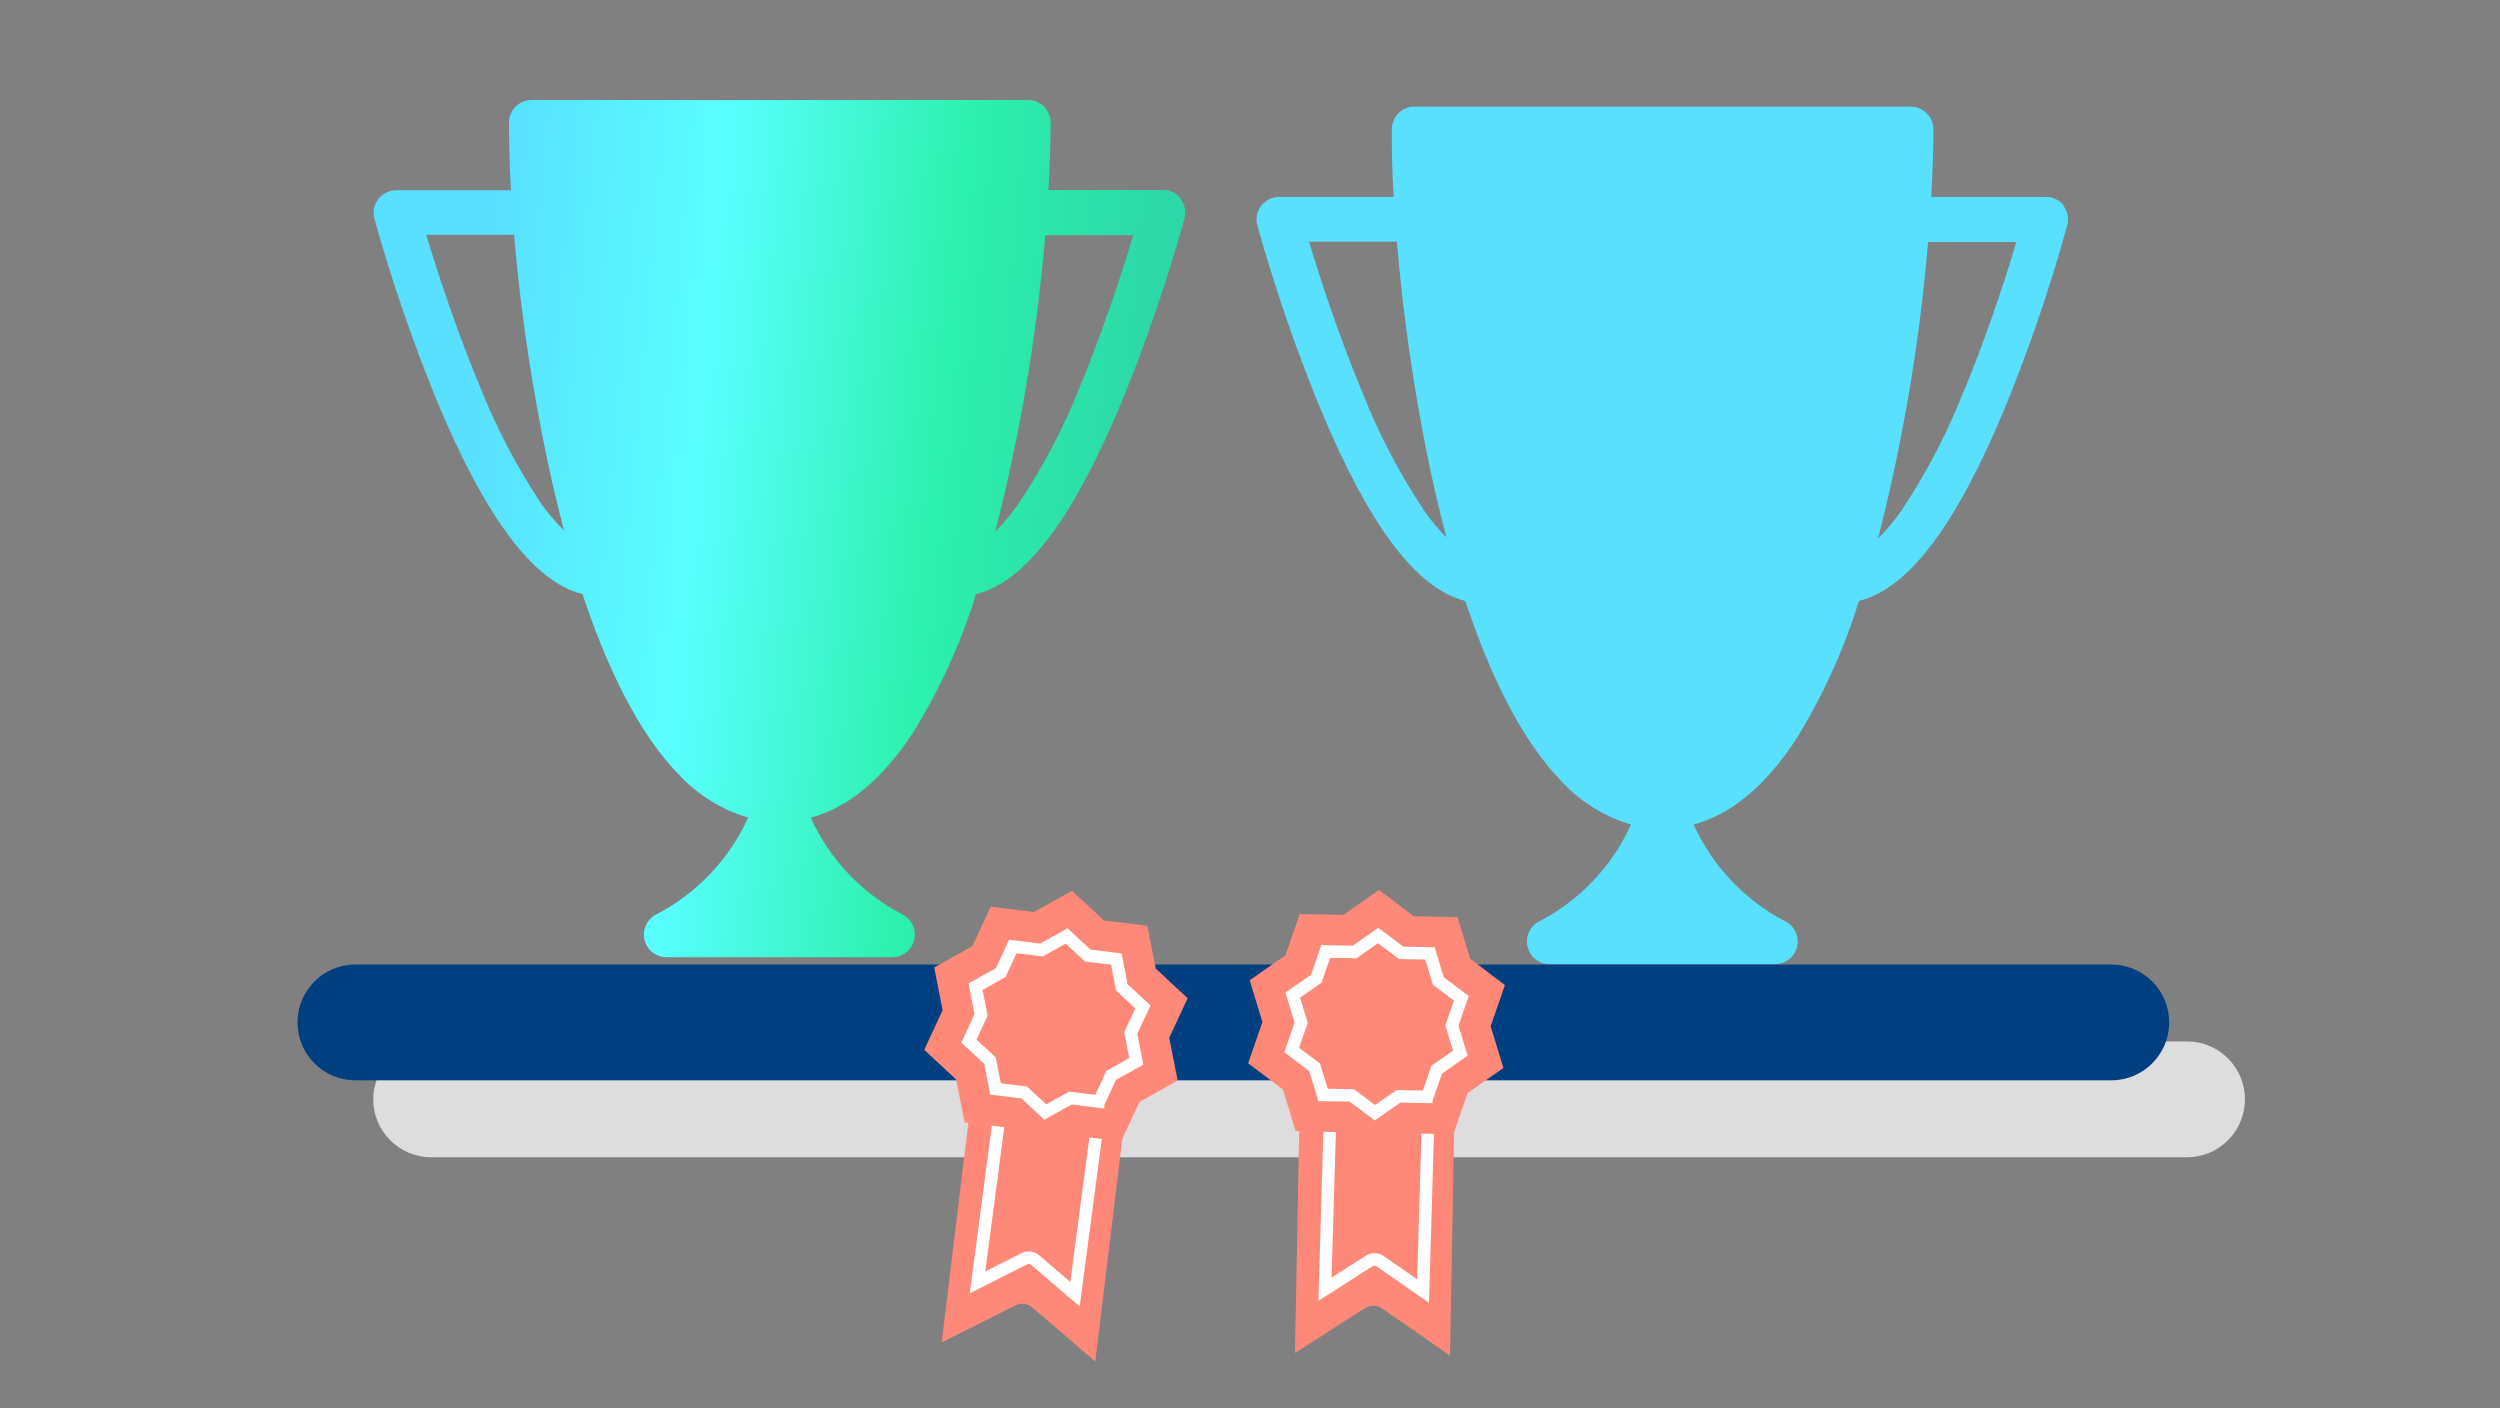
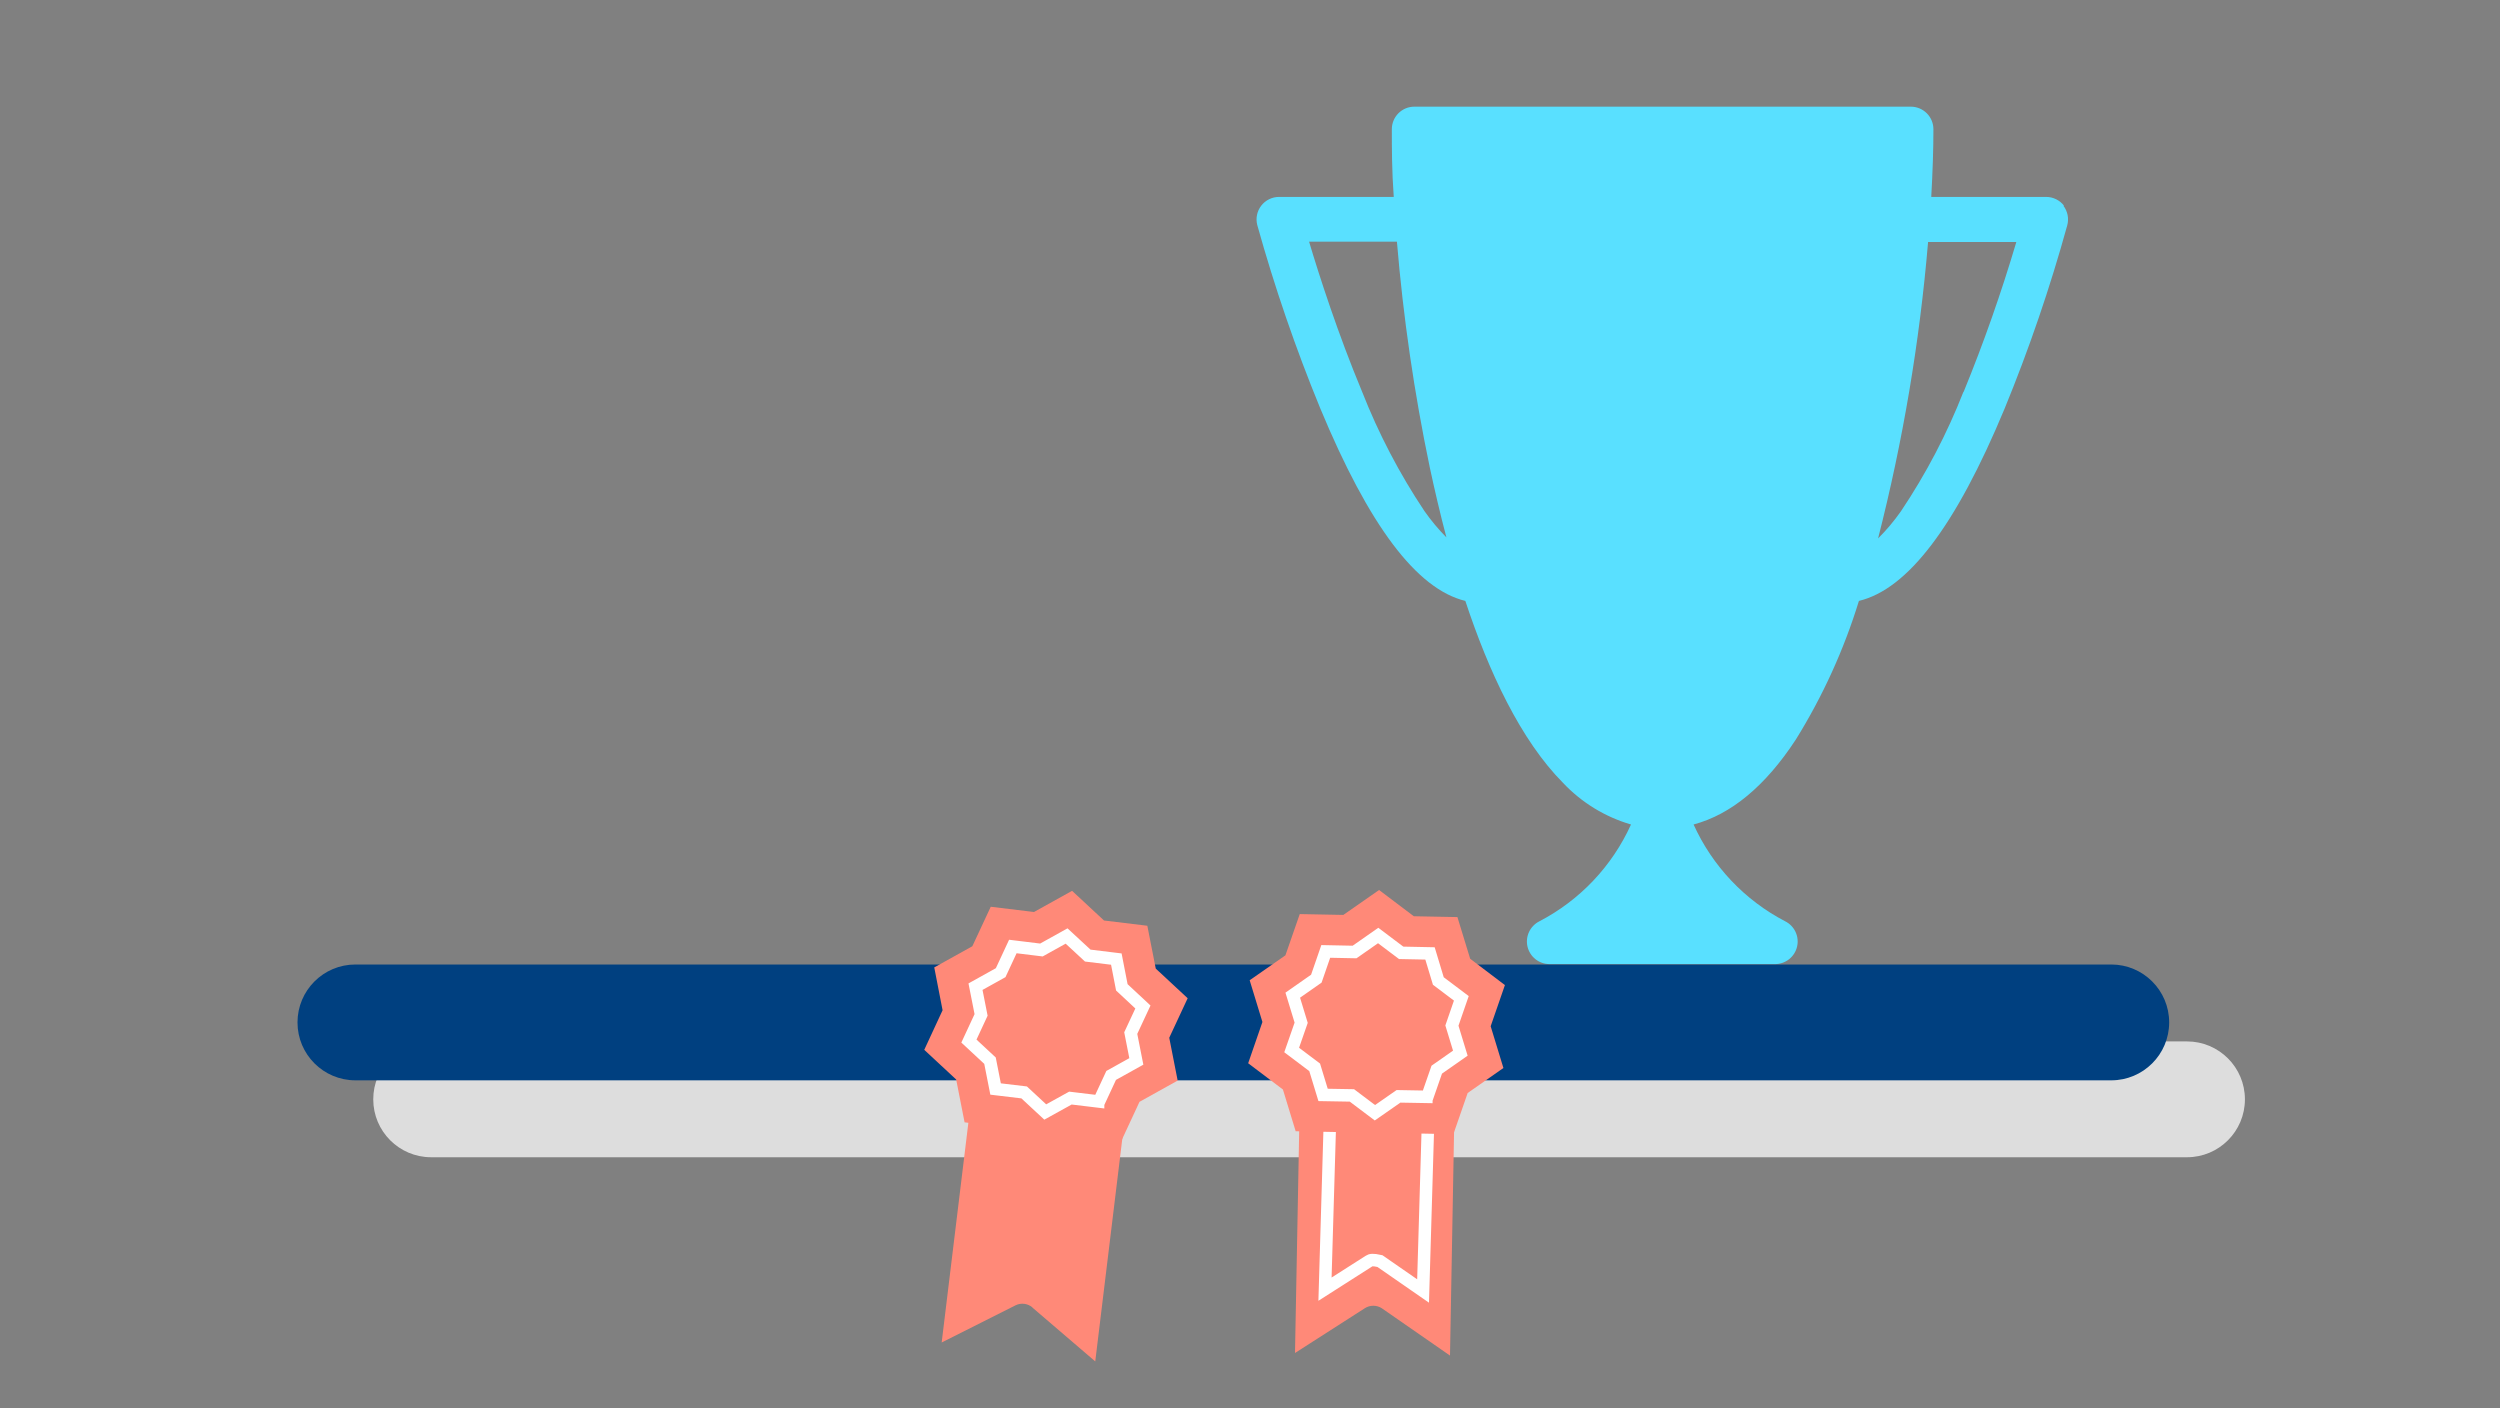
<svg xmlns="http://www.w3.org/2000/svg" width="300" height="169" viewBox="0 0 300 169" fill="none">
  <rect x="0" y="0" width="300" height="169" fill="#808080" stroke="none" />
  <path d="M262.44 124.97H51.74C47.902 124.97 44.79 128.082 44.79 131.92C44.79 135.758 47.902 138.87 51.74 138.87H262.44C266.278 138.87 269.39 135.758 269.39 131.92C269.39 128.082 266.278 124.97 262.44 124.97Z" fill="#DDDDDD" />
  <path d="M253.35 115.74H42.65C38.812 115.74 35.7 118.852 35.7 122.69C35.7 126.528 38.812 129.64 42.65 129.64H253.35C257.188 129.64 260.3 126.528 260.3 122.69C260.3 118.852 257.188 115.74 253.35 115.74Z" fill="#004080" />
-   <path d="M141.76 23.87C141.507 23.54 141.182 23.271 140.809 23.086C140.436 22.9 140.026 22.803 139.61 22.8H125.81C125.99 19.8 126.07 17.07 126.07 14.68C126.062 13.966 125.773 13.285 125.266 12.783C124.758 12.281 124.074 12 123.36 12H63.79C63.075 12 62.389 12.283 61.881 12.787C61.373 13.291 61.085 13.975 61.08 14.69C61.08 16.95 61.14 19.69 61.31 22.83H47.54C47.124 22.831 46.714 22.927 46.341 23.112C45.969 23.297 45.644 23.565 45.391 23.896C45.139 24.227 44.966 24.611 44.886 25.019C44.806 25.427 44.821 25.849 44.93 26.25C47.022 33.724 49.547 41.069 52.49 48.25C58.35 62.27 64.07 69.86 69.9 71.29C72.72 79.78 76.54 88 81.62 93.11C83.852 95.467 86.667 97.192 89.78 98.11C87.516 103.102 83.643 107.19 78.78 109.72C78.23 109.992 77.788 110.442 77.527 110.997C77.266 111.552 77.201 112.179 77.343 112.776C77.484 113.373 77.825 113.904 78.307 114.282C78.79 114.661 79.387 114.865 80 114.86H107.07C107.68 114.86 108.272 114.654 108.75 114.277C109.229 113.899 109.566 113.37 109.707 112.777C109.848 112.184 109.785 111.56 109.528 111.007C109.271 110.454 108.835 110.004 108.29 109.73C103.427 107.2 99.554 103.112 97.29 98.12C101.8 96.91 105.91 93.5 109.55 87.94C112.781 82.738 115.328 77.142 117.13 71.29C123.02 69.87 128.76 62.29 134.61 48.21C137.552 41.032 140.066 33.685 142.14 26.21C142.245 25.81 142.257 25.391 142.175 24.986C142.094 24.58 141.921 24.199 141.67 23.87H141.76ZM65 60.52C62.002 56.019 59.491 51.212 57.51 46.18C54.62 39.25 52.37 32.24 51.15 28.18H61.69C62.464 37.277 63.8 46.318 65.69 55.25C66.25 57.91 66.92 60.75 67.69 63.67C66.705 62.699 65.805 61.645 65 60.52ZM129.68 46.18C127.707 51.215 125.192 56.019 122.18 60.51C121.362 61.682 120.442 62.78 119.43 63.79C122.416 52.121 124.423 40.223 125.43 28.22H136C134.79 32.22 132.55 39.22 129.67 46.22L129.68 46.18Z" fill="url(#paint0_linear_3565_1436)" />
  <path d="M247.69 24.69C247.437 24.361 247.111 24.094 246.738 23.91C246.365 23.727 245.956 23.631 245.54 23.63H231.75C231.92 20.63 232.01 17.9 232.01 15.51C232.01 14.791 231.725 14.102 231.216 13.594C230.708 13.085 230.019 12.8 229.3 12.8H169.72C169.006 12.8 168.32 13.083 167.814 13.587C167.308 14.091 167.023 14.776 167.02 15.49C167.02 17.75 167.02 20.49 167.25 23.63H153.48C153.069 23.631 152.663 23.726 152.294 23.907C151.925 24.088 151.603 24.352 151.351 24.677C151.099 25.002 150.925 25.38 150.842 25.783C150.758 26.185 150.768 26.602 150.87 27C152.955 34.476 155.48 41.822 158.43 49C164.29 63.1 170 70.69 175.84 72.11C178.65 80.61 182.48 88.82 187.56 93.94C189.786 96.304 192.603 98.03 195.72 98.94C193.459 103.937 189.585 108.029 184.72 110.56C184.176 110.834 183.741 111.283 183.483 111.835C183.226 112.387 183.162 113.009 183.302 113.602C183.442 114.195 183.777 114.723 184.254 115.102C184.731 115.481 185.321 115.688 185.93 115.69H213.01C213.62 115.69 214.212 115.484 214.69 115.106C215.169 114.729 215.506 114.2 215.647 113.607C215.788 113.014 215.725 112.39 215.468 111.837C215.211 111.284 214.775 110.834 214.23 110.56C209.365 108.029 205.491 103.937 203.23 98.94C207.74 97.73 211.85 94.32 215.49 88.76C218.723 83.559 221.271 77.963 223.07 72.11C228.96 70.69 234.7 63.11 240.55 49.04C243.496 41.864 246.007 34.518 248.07 27.04C248.179 26.639 248.193 26.219 248.114 25.811C248.034 25.404 247.862 25.02 247.61 24.69H247.69ZM170.94 61.34C167.937 56.842 165.426 52.034 163.45 47C160.56 40.07 158.3 33.06 157.09 29H167.63C168.389 38.095 169.705 47.136 171.57 56.07C172.14 58.73 172.8 61.58 173.57 64.49C172.608 63.514 171.728 62.461 170.94 61.34ZM235.62 47C233.647 52.038 231.132 56.846 228.12 61.34C227.302 62.51 226.382 63.604 225.37 64.61C228.352 52.94 230.359 41.042 231.37 29.04H241.96C240.153 35.142 238.041 41.15 235.63 47.04L235.62 47Z" fill="#59E0FF" />
  <path d="M165.83 157C165.523 156.797 165.163 156.689 164.795 156.689C164.427 156.689 164.067 156.797 163.76 157L155.4 162.36L155.93 134.25L159.78 134.32L165.14 138.38L170.66 134.53L174.51 134.6L174 162.67L165.83 157Z" fill="#FF8978" />
-   <path d="M171.39 133.85L170.77 154.92L165.59 151.33C165.396 151.201 165.168 151.132 164.935 151.132C164.702 151.132 164.474 151.201 164.28 151.33L159 154.7L159.62 133.63" stroke="white" stroke-width="1.5" stroke-miterlimit="10" />
+   <path d="M171.39 133.85L170.77 154.92L165.59 151.33C164.702 151.132 164.474 151.201 164.28 151.33L159 154.7L159.62 133.63" stroke="white" stroke-width="1.5" stroke-miterlimit="10" />
  <path d="M180.41 128.16L176.12 131.16L174.41 136.09H174.23V136.1L169.17 136L164.88 139L160.71 135.85L155.48 135.75L153.95 130.74L149.78 127.59L151.49 122.64L149.96 117.63L154.25 114.64L155.97 109.69L161.2 109.79L165.49 106.8L169.66 109.95L174.89 110.05L176.42 115.05L180.59 118.21L178.88 123.15L180.41 128.16Z" fill="#FF8978" />
  <path d="M175.24 126.38L172.41 128.36L171.28 131.61H171.16V131.62L167.82 131.56L164.99 133.53L162.23 131.45L158.77 131.39L157.76 128.08L155 126L156.14 122.73L155.13 119.42L157.96 117.44L159.09 114.17L162.55 114.24L165.38 112.26L168.14 114.34L171.6 114.41L172.6 117.72L175.36 119.8L174.23 123.07L175.24 126.38Z" stroke="white" stroke-width="1.5" stroke-miterlimit="10" />
  <path d="M123.88 156.88C123.606 156.651 123.271 156.505 122.917 156.461C122.562 156.416 122.202 156.475 121.88 156.63L113 161.1L116.39 133.2L120.21 133.66L125.14 138.24L131 135L134.82 135.47L131.43 163.37L123.89 156.91L123.88 156.88Z" fill="#FF8978" />
-   <path d="M131.76 134.41L129 155.31L124.22 151.21C124.043 151.059 123.825 150.963 123.594 150.935C123.363 150.907 123.129 150.947 122.92 151.05L117.3 153.89L120.06 132.99" stroke="white" stroke-width="1.5" stroke-miterlimit="10" />
  <path d="M141.32 129.67L136.74 132.22L134.54 136.95L134.37 136.92V136.94L129.34 136.33L124.77 138.87L120.94 135.31L115.75 134.68L114.74 129.54L110.91 125.98L113.11 121.23L112.11 116.09L116.68 113.55L118.89 108.81L124.08 109.44L128.65 106.9L132.48 110.46L137.68 111.09L138.69 116.23L142.52 119.79L140.31 124.53L141.32 129.67Z" fill="#FF8978" />
  <path d="M136.36 127.37L133.34 129.05L131.89 132.17L131.77 132.16V132.17L128.45 131.77L125.43 133.44L122.9 131.09L119.47 130.68L118.8 127.28L116.27 124.93L117.73 121.79L117.06 118.4L120.08 116.72L121.54 113.58L124.97 114L127.99 112.32L130.53 114.67L133.96 115.09L134.62 118.48L137.15 120.84L135.69 123.97L136.36 127.37Z" stroke="white" stroke-width="1.5" stroke-miterlimit="10" />
  <defs>
    <linearGradient id="paint0_linear_3565_1436" x1="135.89" y1="66.53" x2="55.84" y2="59.25" gradientUnits="userSpaceOnUse">
      <stop stop-color="#2CD8A7" />
      <stop offset="0.3" stop-color="#2CF1AD" />
      <stop offset="0.66" stop-color="#59FFFF" />
      <stop offset="1" stop-color="#59DFFF" />
    </linearGradient>
  </defs>
</svg>